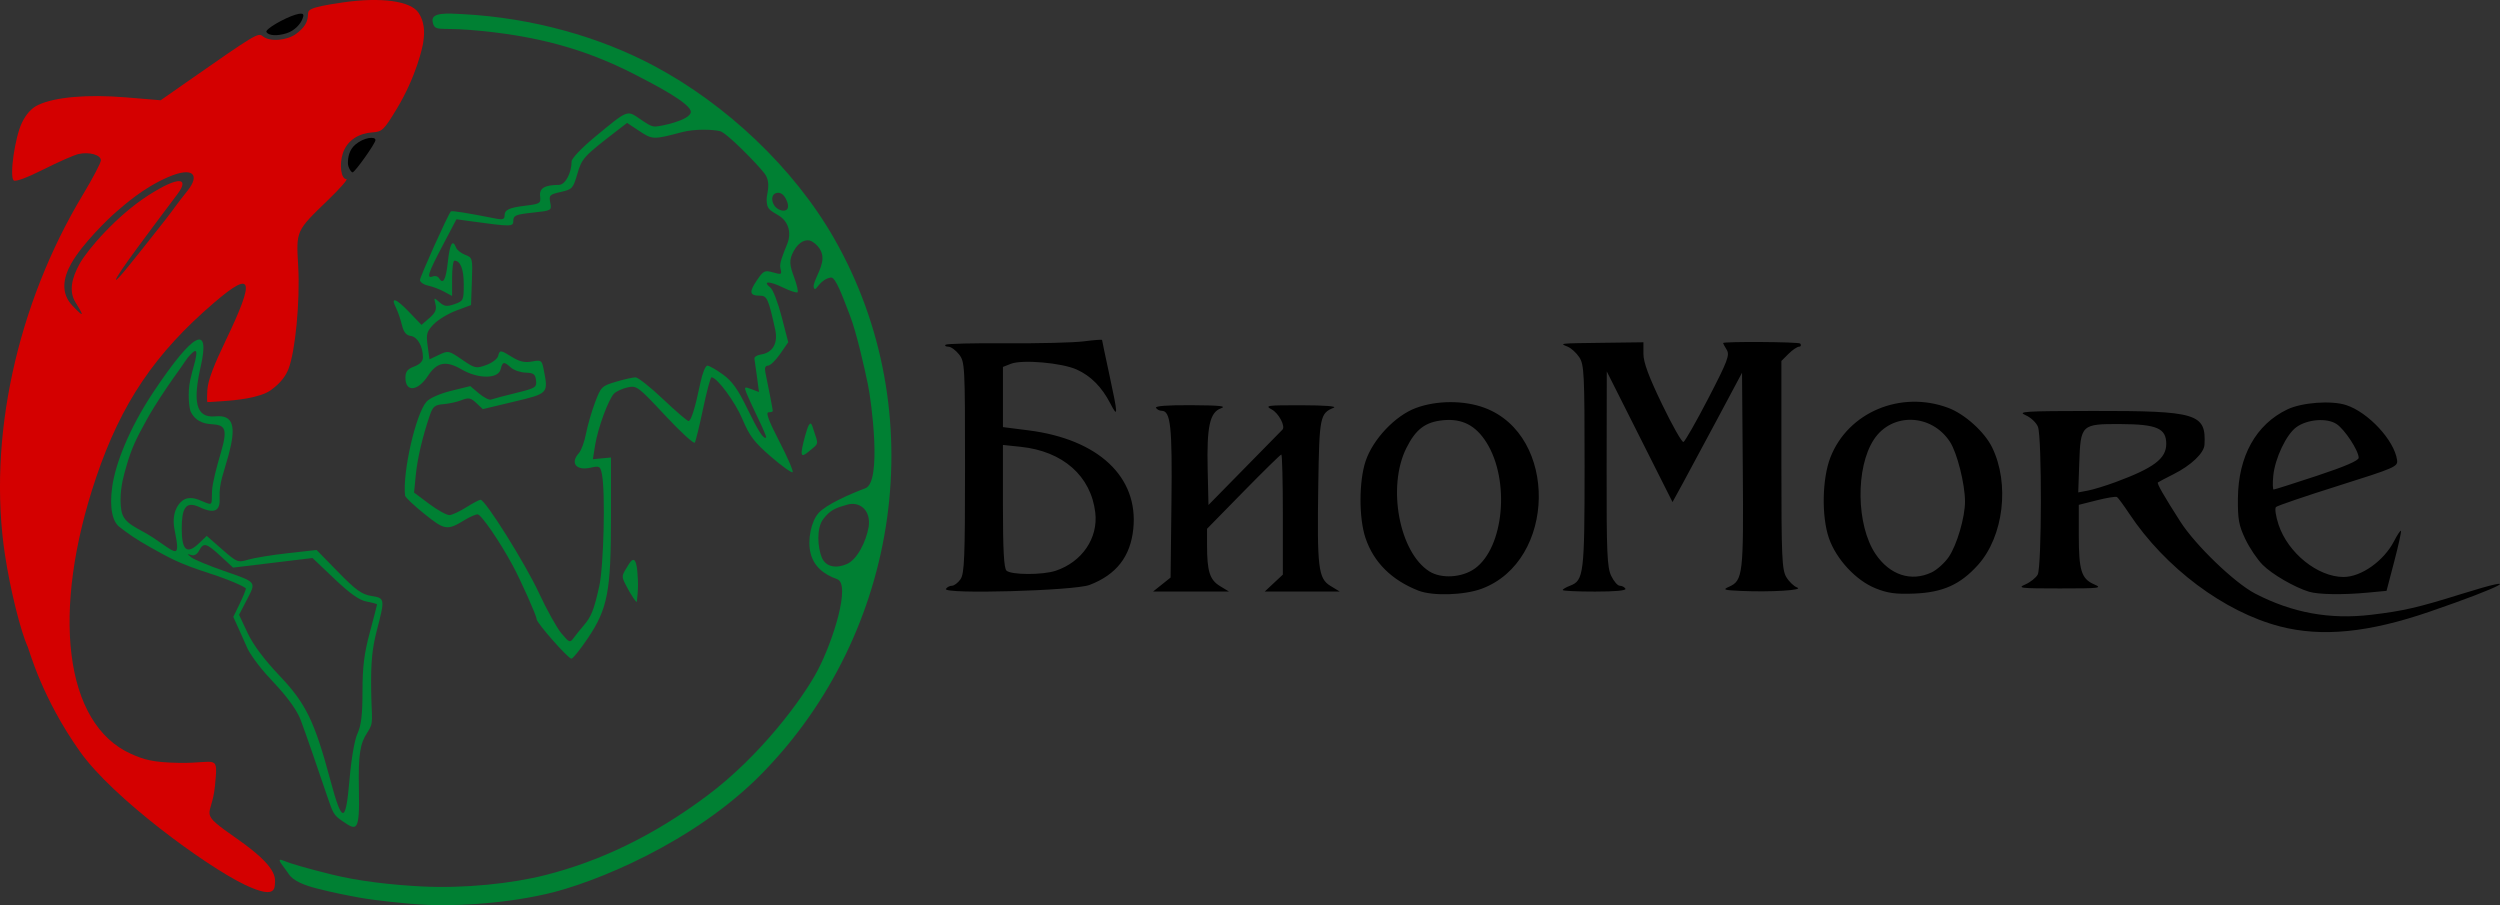
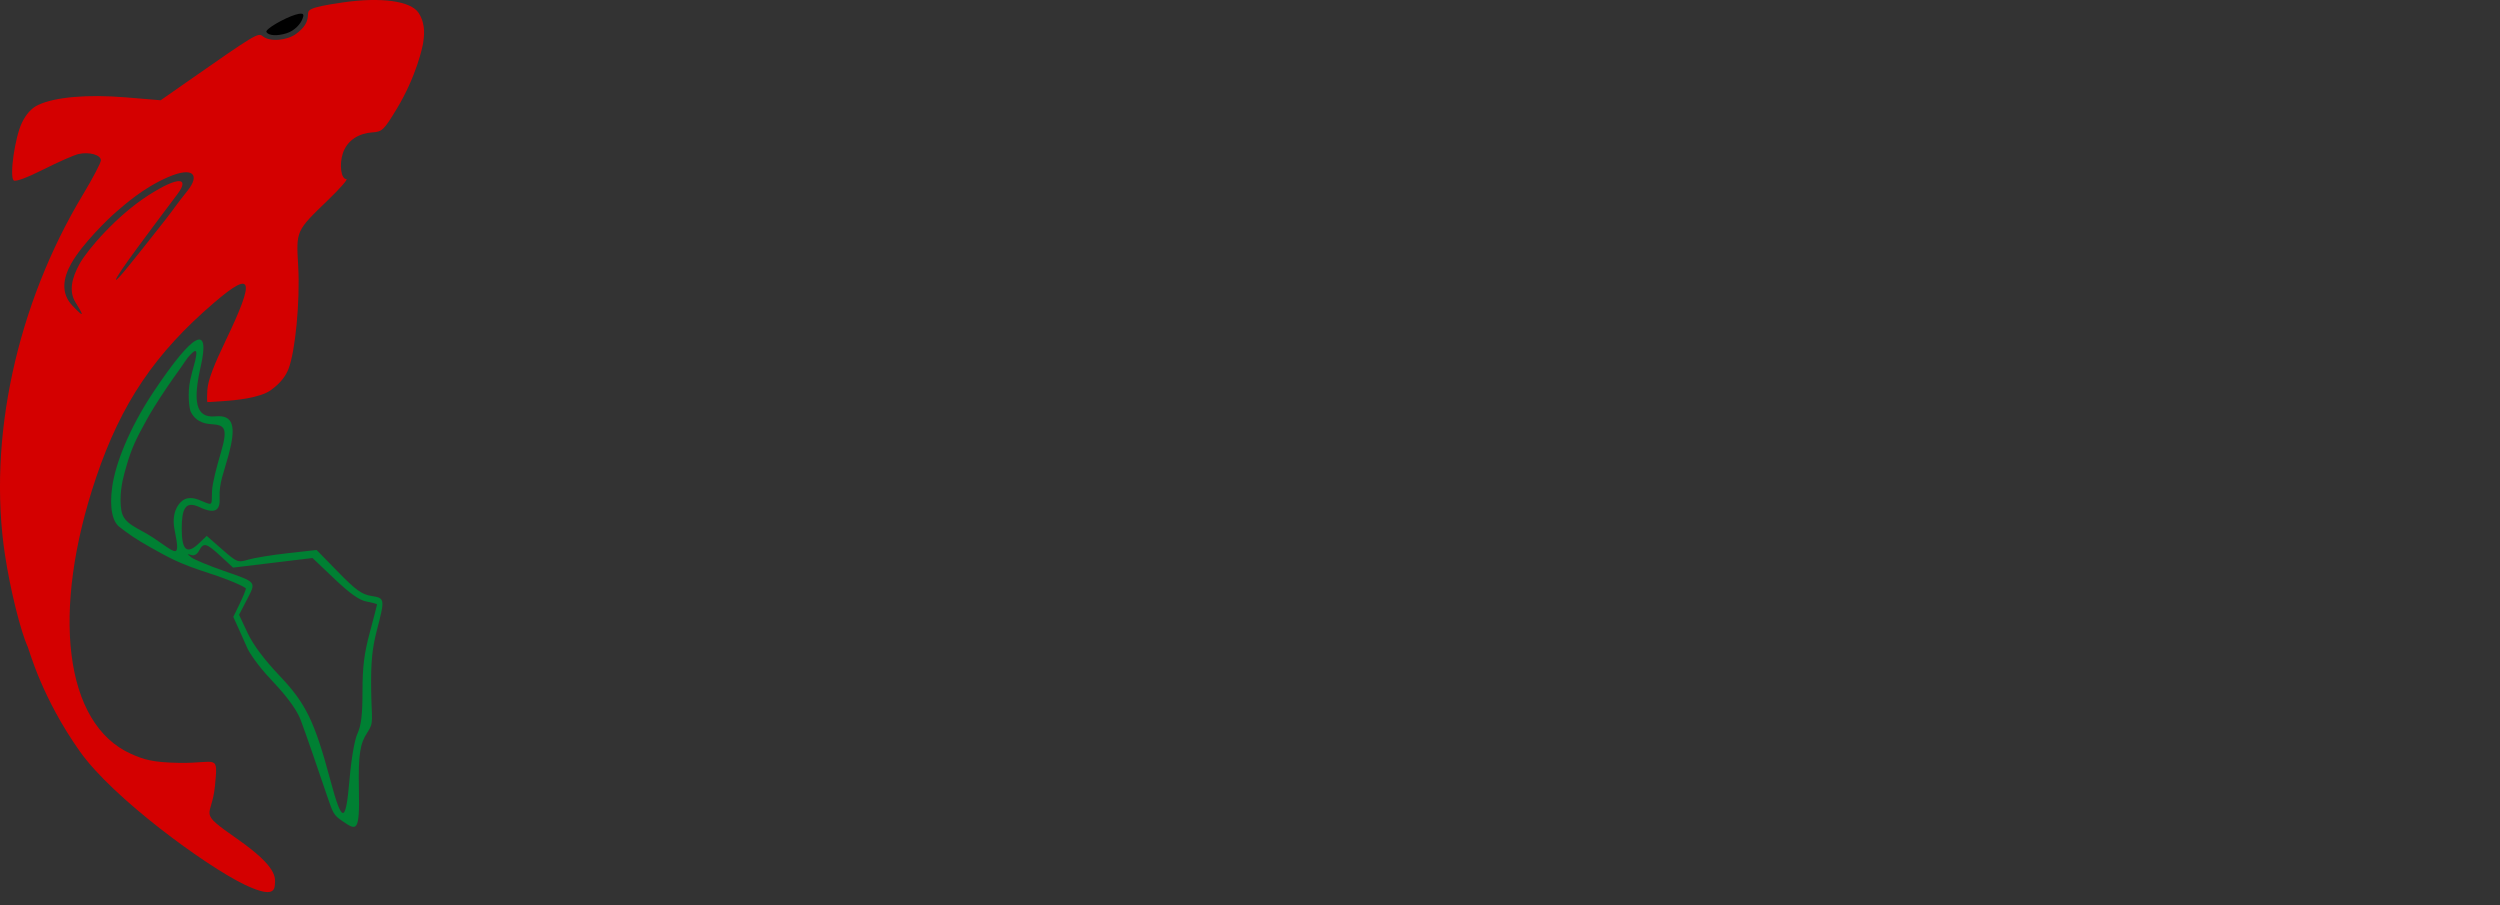
<svg xmlns="http://www.w3.org/2000/svg" xmlns:ns1="http://www.inkscape.org/namespaces/inkscape" xmlns:ns2="http://sodipodi.sourceforge.net/DTD/sodipodi-0.dtd" width="226.869mm" height="82.147mm" viewBox="0 0 226.869 82.147" version="1.1" id="svg1" xml:space="preserve" ns1:version="1.4 (e7c3feb100, 2024-10-09)" ns2:docname="рисунок Юля рыбка.svg.svg">
  <rect x="0" y="0" width="226.869" height="82.147" fill="#333333" stroke="none" />
  <defs id="defs1" />
  <g ns1:label="Слой 1" ns1:groupmode="layer" id="layer1" transform="translate(6.691,-36.913)">
    <g id="g1" transform="translate(93.625,-802.477)">
      <path d="m -78.163,919.65 c -3.542,-1.725 -11.913,-7.847 -14.899,-12.059 -3.476,-4.904 -4.595,-9.193 -4.729,-9.484 -0.652,-1.414 -1.591,-5.198 -2.069,-8.334 -1.597,-10.485 1.048,-22.726 7.074,-32.73 0.894,-1.485 1.626,-2.882 1.626,-3.104 0,-0.497 -1.073,-0.794 -2.051,-0.567 -0.4,0.093 -1.83,0.724 -3.178,1.402 -1.516,0.763 -2.542,1.138 -2.692,0.984 -0.387,-0.398 0.122,-3.924 0.756,-5.232 0.381,-0.787 0.871,-1.326 1.459,-1.605 1.53,-0.726 4.48,-0.984 7.955,-0.696 l 3.175,0.263 2.249,-1.571 c 6.365,-4.445 6.595,-4.585 7.014,-4.238 0.679,0.564 2.258,0.352 3.01,-0.205 0.752,-0.556 1.046,-1.029 1.089,-1.643 0.037,-0.526 -0.216,-0.732 3.202,-1.225 3.418,-0.493 6.133,-0.132 6.843,0.954 0.71,1.086 0.466,2.267 0.418,2.674 -0.048,0.407 -0.634,3.111 -2.402,6.035 -1.205,1.993 -1.331,2.073 -2.257,2.139 -1.118,0.08 -2.227,0.661 -2.635,1.896 -0.337,1.023 -0.163,2.337 0.322,2.337 0.168,0 -0.578,0.854 -1.659,1.897 -2.936,2.835 -2.9,2.755 -2.713,6.032 0.179,3.131 -0.263,7.75 -0.89,9.319 -0.224,0.56 -0.627,1.207 -1.602,1.912 -0.974,0.705 -3.287,0.927 -4.231,0.981 -0.944,0.053 -1.525,0.099 -1.525,0.099 0,0 -0.051,-0.155 0.002,-1.078 0.053,-0.923 0.605,-2.294 1.702,-4.585 2.661,-5.556 2.409,-6.351 -1.068,-3.378 -5.373,4.594 -8.448,9.144 -10.721,15.864 -4.141,12.241 -2.868,22.391 3.146,25.091 1.15,0.516 1.983,0.787 4.403,0.824 3.453,0.054 3.517,-0.892 3.228,2.107 -0.288,2.982 -1.683,2.199 2.027,4.796 3.71,2.597 3.446,3.521 3.411,4.157 -0.035,0.636 -0.385,1.12 -2.79,-0.031 -2.405,-1.15 -4e-5,4e-5 -4e-5,4e-5 z m -15.304,-52.825 c -0.612,-0.996 -0.34,-2.193 0.366,-3.478 0.706,-1.284 3.363,-4.38 6.239,-6.225 2.875,-1.845 3.728,-1.559 2.663,-0.136 -2.194,2.931 -5.757,7.62 -5.584,7.793 0.085,0.085 1.159,-1.223 4.535,-5.522 0.705,-0.898 0.801,-1.124 1.95,-2.559 1.149,-1.435 0.527,-2.224 -1.763,-1.236 -2.29,0.988 -4.002,2.555 -4.703,3.15 -0.701,0.595 -3.065,2.89 -4.069,4.661 -0.766,1.35 -0.978,2.737 0.089,3.856 1.283,1.346 0.889,0.69 0.276,-0.306 z" style="fill:#d40000" id="path1" ns2:nodetypes="sssssssssssscsszszzzssssssszzczsssssszzzsszzzssszzzsszz" />
-       <path d="m -68.744,854.181 c 0,-0.535 0.122,-1.203 0.687,-1.68 0.769,-0.649 1.814,-0.76 1.814,-0.399 0,0.297 -1.866,2.925 -2.08,2.932 -0.109,0.004 -0.421,-0.429 -0.421,-0.853 z" style="fill:#000000" id="path1-0" ns2:nodetypes="ssscs" />
      <path d="m -76.137,842.305 c -0.163,-0.263 1.649,-1.282 2.606,-1.574 0.957,-0.293 0.752,0.102 0.669,0.35 -0.15,0.451 -0.698,1.088 -1.443,1.325 -0.894,0.285 -1.641,0.208 -1.833,-0.101 z" style="fill:#000000" id="path1-2" ns2:nodetypes="szsss" />
-       <path style="fill:#008033" d="m -74.596,917.493 c 0.638,0.265 2.098,0.692 4.46,1.275 2.362,0.582 5.294,0.922 8.109,1.066 3.789,0.193 8.142,-0.251 11.239,-1.042 4.8,-1.225 9.658,-3.464 14.676,-7.221 4.785,-3.583 8.625,-8.741 10.003,-11.358 1.378,-2.617 3.023,-7.813 1.765,-8.263 -1.258,-0.449 -2.134,-1.185 -2.422,-2.387 -0.287,-1.201 0.063,-2.877 0.739,-3.624 0.676,-0.747 2.733,-1.676 4.242,-2.241 1.509,-0.564 0.557,-7.842 0.228,-9.427 -0.329,-1.585 -1.042,-4.74 -1.64,-6.278 -0.639,-1.643 -1.287,-3.486 -1.715,-3.418 -0.979,0.154 -1.327,1.186 -1.481,1.031 -0.349,-0.349 0.45,-1.339 0.673,-2.403 0.224,-1.064 -0.544,-1.708 -0.976,-1.933 -0.432,-0.225 -1.122,0.032 -1.588,0.89 -0.467,0.859 -0.378,1.29 0.049,2.442 0.239,0.645 0.371,1.235 0.294,1.313 -0.077,0.077 -0.688,-0.125 -1.358,-0.45 -1.226,-0.595 -1.865,-0.577 -1.097,0.031 0.228,0.18 0.683,1.368 1.012,2.639 l 0.598,2.311 -0.736,1.063 c -0.405,0.584 -0.901,1.063 -1.102,1.063 -0.24,0 -0.323,0.205 -0.241,0.595 0.266,1.267 0.679,3.405 0.679,3.519 0,0.066 -0.174,0.119 -0.387,0.119 -0.274,0 0.01,0.768 0.977,2.639 0.75,1.451 1.294,2.709 1.208,2.795 -0.086,0.086 -0.972,-0.548 -1.97,-1.41 -1.51,-1.305 -1.941,-1.871 -2.58,-3.391 -0.664,-1.579 -2.311,-3.809 -2.813,-3.809 -0.091,0 -0.433,1.277 -0.761,2.837 -0.327,1.56 -0.666,2.951 -0.752,3.09 -0.086,0.139 -1.301,-0.974 -2.7,-2.474 -2.442,-2.619 -2.577,-2.72 -3.397,-2.539 -0.47,0.103 -1.023,0.356 -1.229,0.563 -0.509,0.509 -1.474,3.134 -1.722,4.687 l -0.203,1.269 0.822,-0.078 0.822,-0.078 v 5.424 c 0,6.736 -0.3,8.302 -2.103,10.98 -0.686,1.019 -1.355,1.852 -1.488,1.852 -0.296,0 -3.156,-3.246 -3.156,-3.582 0,-0.299 -1.406,-3.456 -2.175,-4.885 -1.166,-2.166 -2.86,-4.63 -3.181,-4.629 -0.183,5.4e-4 -0.698,0.224 -1.144,0.496 -1.619,0.987 -1.821,0.958 -3.677,-0.53 -0.951,-0.762 -1.744,-1.513 -1.762,-1.669 -0.243,-2.096 0.973,-7.423 1.944,-8.517 0.291,-0.328 1.217,-0.738 2.235,-0.989 l 1.738,-0.429 0.796,0.67 c 0.438,0.368 0.93,0.616 1.093,0.551 0.164,-0.065 1.166,-0.331 2.228,-0.591 1.813,-0.444 1.926,-0.514 1.852,-1.15 -0.066,-0.564 -0.222,-0.681 -0.94,-0.703 -0.474,-0.015 -1.078,-0.223 -1.344,-0.463 -0.633,-0.573 -0.751,-0.552 -0.931,0.163 -0.222,0.883 -2.039,0.885 -3.549,0.004 -1.404,-0.819 -2.226,-0.663 -3.04,0.579 -0.93,1.42 -2.049,1.52 -2.049,0.183 0,-0.557 0.18,-0.788 0.794,-1.02 0.521,-0.197 0.794,-0.483 0.794,-0.835 0,-0.986 -0.488,-1.85 -1.095,-1.938 -0.431,-0.063 -0.655,-0.341 -0.817,-1.012 -0.123,-0.509 -0.358,-1.194 -0.523,-1.521 -0.53,-1.051 -0.044,-0.915 1.145,0.322 l 1.158,1.204 0.715,-0.618 c 0.544,-0.47 0.676,-0.771 0.554,-1.259 -0.156,-0.622 -0.145,-0.627 0.366,-0.177 0.439,0.387 0.666,0.416 1.364,0.173 0.808,-0.282 0.837,-0.345 0.837,-1.801 0,-1.38 -0.302,-2.144 -0.847,-2.144 -0.116,0 -0.212,0.721 -0.212,1.602 v 1.602 l -0.728,-0.394 c -0.4,-0.217 -1.055,-0.464 -1.455,-0.549 -0.4,-0.085 -0.728,-0.314 -0.728,-0.508 0,-0.3 2.533,-5.926 2.801,-6.222 0.08,-0.088 1.417,0.125 4.144,0.662 0.538,0.106 0.728,0.038 0.728,-0.259 0,-0.559 0.372,-0.737 1.945,-0.93 1.278,-0.157 1.357,-0.21 1.282,-0.859 -0.084,-0.72 0.408,-1.014 1.708,-1.022 0.572,-0.004 1.15,-1.077 1.15,-2.136 0,-0.259 0.918,-1.225 2.068,-2.177 3.065,-2.536 2.937,-2.484 4.132,-1.673 0.56,0.38 0.961,0.691 1.39,0.691 0.428,0 3.171,-0.559 3.227,-1.314 0.056,-0.754 -3.245,-2.472 -5.14,-3.443 -4.476,-2.293 -8.968,-3.538 -14.951,-4.014 -2.789,-0.222 -3.162,0.186 -3.338,-0.748 -0.163,-0.868 1.318,-0.759 2.839,-0.675 6.185,0.342 12.279,2.031 17.307,4.718 6.459,3.452 12.62,9.195 16.309,15.666 8.945,15.694 6.019,35.694 -6.596,48.549 -6.096,6.212 -15.166,9.925 -19.615,10.921 -4.449,0.996 -8.78,1.06 -10.705,0.973 -1.925,-0.087 -4.833,-0.413 -6.217,-0.666 -1.384,-0.253 -2.556,-0.496 -3.762,-0.805 -1.206,-0.309 -2.209,-0.692 -2.629,-1.342 -0.419,-0.649 -1.297,-1.545 -0.472,-1.202 z m 27.235,-21.326 c 0.702,-0.809 0.944,-1.413 1.425,-3.57 0.407,-1.821 0.568,-8.549 0.244,-10.169 -0.149,-0.744 -0.213,-0.781 -1.038,-0.595 -1.298,0.293 -1.868,-0.423 -1.055,-1.322 0.217,-0.24 0.507,-1.027 0.644,-1.75 0.137,-0.722 0.503,-1.992 0.813,-2.821 0.542,-1.449 0.617,-1.523 1.918,-1.909 0.745,-0.221 1.541,-0.4 1.769,-0.397 0.228,0.003 1.355,0.896 2.503,1.984 1.148,1.089 2.185,1.979 2.303,1.979 0.236,0 0.6,-1.174 1.086,-3.506 0.175,-0.837 0.454,-1.521 0.622,-1.521 0.167,0 0.8,0.359 1.407,0.799 0.842,0.61 1.367,1.343 2.223,3.109 1.008,2.078 1.493,2.819 1.707,2.606 0.04,-0.04 -0.298,-0.837 -0.751,-1.772 -0.453,-0.934 -0.924,-1.962 -1.047,-2.283 -0.207,-0.543 -0.174,-0.566 0.463,-0.324 l 0.686,0.261 -0.182,-1.375 c -0.1,-0.756 -0.205,-1.501 -0.233,-1.654 -0.028,-0.153 0.236,-0.322 0.588,-0.376 1.081,-0.163 1.572,-1.026 1.295,-2.278 -0.619,-2.803 -0.737,-3.062 -1.399,-3.062 -0.927,0 -0.988,-0.323 -0.261,-1.393 0.596,-0.877 0.712,-0.934 1.469,-0.717 0.776,0.223 0.813,0.201 0.665,-0.391 -0.103,-0.411 0.186,-1.122 0.612,-2.172 0.455,-1.12 0.048,-2.114 -0.77,-2.603 -0.884,-0.529 -1.063,-0.586 -1.091,-1.43 -0.017,-0.524 0.456,-1.531 -0.198,-2.391 -0.653,-0.86 -3.417,-3.678 -4.026,-3.831 -0.609,-0.153 -2.261,-0.225 -3.427,0.082 -2.667,0.702 -2.697,0.701 -3.962,-0.136 l -1.05,-0.695 -0.863,0.665 c -3.096,2.386 -3.238,2.541 -3.649,3.957 -0.384,1.324 -0.464,1.411 -1.505,1.644 -1.017,0.227 -1.089,0.3 -0.955,0.968 0.143,0.715 0.126,0.724 -1.604,0.909 -1.516,0.162 -1.748,0.258 -1.748,0.722 0,0.571 -0.119,0.572 -3.969,0.043 l -1.191,-0.164 -1.257,2.389 c -1.327,2.523 -1.487,3.028 -0.887,2.797 0.204,-0.078 0.449,-0.015 0.545,0.141 0.391,0.633 0.64,0.194 0.815,-1.437 0.18,-1.676 0.437,-2.131 0.749,-1.319 0.085,0.22 0.459,0.517 0.833,0.659 0.662,0.252 0.677,0.313 0.602,2.408 l -0.077,2.149 -1.34,0.499 c -0.737,0.274 -1.66,0.834 -2.052,1.243 -0.633,0.661 -0.694,0.88 -0.545,1.964 l 0.167,1.22 0.862,-0.411 c 0.838,-0.399 0.896,-0.387 2.088,0.433 1.165,0.802 1.274,0.826 2.189,0.497 0.53,-0.19 1.018,-0.555 1.085,-0.809 0.154,-0.584 0.204,-0.581 1.295,0.094 0.662,0.409 1.135,0.513 1.783,0.391 0.826,-0.155 0.893,-0.112 1.049,0.667 0.448,2.242 0.464,2.226 -2.673,2.975 l -2.839,0.679 -0.59,-0.554 c -0.502,-0.471 -0.7,-0.511 -1.328,-0.263 -0.406,0.16 -1.15,0.326 -1.655,0.367 -0.784,0.065 -0.962,0.209 -1.233,1.002 -0.667,1.954 -1.124,3.897 -1.276,5.429 l -0.158,1.593 1.391,1.039 c 0.765,0.571 1.591,1.024 1.835,1.005 0.244,-0.018 0.928,-0.339 1.52,-0.713 0.592,-0.374 1.172,-0.68 1.289,-0.68 0.434,0 4.057,5.784 5.303,8.467 0.71,1.528 1.629,3.178 2.042,3.667 0.712,0.843 0.77,0.863 1.111,0.397 0.198,-0.271 0.599,-0.768 0.892,-1.106 z m 25.875,-8.978 c 0.219,-1.531 -0.849,-2.31 -1.922,-2.009 -1.074,0.301 -1.555,0.475 -2.197,1.31 -0.643,0.835 -0.505,2.611 -0.133,3.498 0.372,0.887 1.351,0.995 2.273,0.587 0.922,-0.408 1.733,-1.975 1.98,-3.386 z m -7.612,-29.919 c -0.241,-0.368 -0.564,-0.469 -0.873,-0.324 -0.309,0.144 -0.364,0.63 -0.099,1.06 0.264,0.43 0.862,0.628 1.136,0.419 0.274,-0.209 0.078,-0.786 -0.163,-1.155 z m -14.431,35.201 c -0.43,-0.85 -0.381,-0.811 0.289,-1.901 0.67,-1.09 0.768,0.464 0.812,1.472 0.044,1.008 -0.09,1.681 -0.088,1.925 0.002,0.244 -0.583,-0.645 -1.013,-1.496 z m 16.007,-12.419 c 0.102,-0.543 0.425,-1.758 0.589,-2.052 0.265,-0.475 0.328,0.11 0.605,0.89 0.277,0.78 0.216,0.815 -0.367,1.288 -0.583,0.473 -1.021,0.909 -0.827,-0.126 z" id="path282-2" ns2:nodetypes="ssssszzzzzzssszzzssssscsssssssssssssssscccssssssssssscsssssssssssssssscssssssscsssssssscssszzssssssszzzszsssssssscsssssssssscssssssssssszzsscssssssscsscsssscssscsssssssscssssscsssssssssssszzssszzsssszzzzssszzs" />
      <path style="fill:#ffff00;stroke-width:0;paint-order:fill markers stroke" d="m -79.106,877.048 -1.161,3.402" id="path12185" />
-       <path style="fill:#ffff00;stroke-width:0;paint-order:fill markers stroke" d="m -78.404,881.125 2.646,-1.161" id="path12186" />
      <path d="m -69.279,913.876 c -0.727,-0.493 -0.816,-0.671 -1.326,-2.175 -0.855,-2.526 -1.984,-5.809 -2.429,-6.982 -0.445,-1.173 -1.679,-2.594 -2.728,-3.707 -1.201,-1.259 -1.957,-2.459 -2.094,-2.772 -0.137,-0.313 -0.482,-1.087 -0.768,-1.719 l -0.52,-1.149 0.57,-1.173 c 0.313,-0.645 0.57,-1.274 0.57,-1.398 0,-0.124 -1.443,-0.781 -3.241,-1.36 -2.821,-0.909 -3.658,-1.395 -5.43,-2.388 -1.263,-0.708 -1.983,-1.205 -2.822,-1.863 -0.557,-0.437 -0.925,-1.604 -0.631,-3.659 0.294,-2.055 1.522,-5.233 3.68,-8.482 3.755,-5.654 5.212,-6.219 4.354,-2.437 -0.704,3.105 -0.523,4.737 1.312,4.562 1.709,-0.163 1.886,0.987 1.211,3.501 -0.415,1.546 -0.882,2.565 -0.814,3.897 0.058,1.132 -0.394,1.513 -1.827,0.839 -1.271,-0.598 -1.613,0.121 -1.613,1.955 0,1.984 0.471,2.379 1.574,1.322 l 0.694,-0.665 1.398,1.223 c 1.356,1.186 1.427,1.214 2.375,0.93 0.538,-0.161 2.152,-0.424 3.588,-0.584 l 2.61,-0.291 1.955,2 c 1.603,1.639 2.145,2.031 3.009,2.169 1.243,0.199 1.25,0.242 0.499,3.144 -0.42,1.622 -0.539,2.85 -0.512,5.258 0.033,2.955 0.284,3.042 -0.352,4.002 -0.643,0.972 -0.826,1.926 -0.759,5.163 0.083,3.987 -0.213,3.737 -1.534,2.842 z m 1.408,-7.929 c 0.335,-0.732 0.45,-1.713 0.451,-3.836 5.1e-4,-2.206 0.151,-3.412 0.661,-5.319 0.363,-1.357 0.661,-2.504 0.661,-2.55 0,-0.046 -0.423,-0.163 -0.941,-0.26 -0.673,-0.126 -1.506,-0.714 -2.929,-2.065 l -1.988,-1.889 -3.603,0.436 -3.603,0.436 -1.135,-1.046 c -1.298,-1.197 -1.543,-1.259 -1.951,-0.496 -0.188,0.352 -0.453,0.495 -0.737,0.396 -0.379,-0.131 -0.374,-0.1 0.03,0.214 0.26,0.202 1.57,0.749 2.91,1.214 3.06,1.062 2.992,0.978 2.139,2.621 l -0.715,1.377 0.77,1.643 c 0.507,1.082 1.5,2.41 2.907,3.891 2.388,2.513 3.175,4.133 4.613,9.492 1.061,3.957 1.388,3.949 1.73,-0.041 0.165,-1.927 0.459,-3.631 0.728,-4.217 z m -16.594,-18.434 c -0.313,-1.499 0.265,-2.361 0.7,-2.685 0.615,-0.458 1.32,-0.167 1.878,0.078 0.964,0.423 0.75,0.224 0.81,-0.942 0.042,-0.799 0.429,-2.221 0.81,-3.515 0.673,-2.29 0.319,-2.486 -0.901,-2.569 -1.238,-0.084 -1.609,-0.721 -1.816,-1.079 -0.172,-0.298 -0.328,-1.741 -0.066,-2.934 0.262,-1.193 0.452,-1.576 0.536,-2.209 0.084,-0.634 -0.169,-0.444 -0.524,-0.085 -0.356,0.359 -0.55,0.754 -1.091,1.49 -0.54,0.737 -1.41,2.006 -2.197,3.263 -0.394,0.629 -0.917,1.564 -1.319,2.34 -0.704,1.356 -1.003,2.283 -1.388,3.693 -0.214,0.785 -0.471,2.081 -0.271,3.348 0.199,1.267 1.487,1.555 2.86,2.461 2.131,1.407 2.531,2.108 1.98,-0.655 z" style="fill:#008033;fill-opacity:1" id="path1-3" ns2:nodetypes="sszssscsssssssssssssscssscsssscsssssssscccsssssscsssssscsssssszzzzssszscc" />
-       <path style="fill:#000000" d="m 106.585,896.236 c -5.058,-1.31 -10.414,-5.317 -13.678,-10.233 -0.51,-0.768 -1.011,-1.448 -1.113,-1.511 -0.103,-0.063 -0.924,0.07 -1.826,0.298 l -1.639,0.413 v 2.728 c 0,3.23 0.233,3.982 1.387,4.484 0.793,0.345 0.545,0.375 -3.107,0.375 -3.603,0 -3.891,-0.034 -3.13,-0.365 0.461,-0.201 0.968,-0.605 1.124,-0.898 0.367,-0.686 0.387,-12.437 0.023,-13.395 -0.146,-0.384 -0.645,-0.857 -1.124,-1.065 -0.772,-0.336 -0.14,-0.376 6.099,-0.385 9.465,-0.014 10.29,0.235 10.136,3.062 -0.041,0.761 -1.209,1.873 -2.807,2.676 -0.729,0.366 -1.368,0.704 -1.421,0.752 -0.104,0.093 0.552,1.237 2.036,3.554 1.378,2.15 4.929,5.565 6.791,6.531 3.373,1.75 6.776,2.371 10.535,1.922 2.917,-0.348 4.217,-0.648 8.202,-1.892 5.913,-1.847 3.86,-0.711 -2.924,1.617 -5.538,1.901 -9.765,2.316 -13.563,1.333 z M 91.666,883.141 c 3.478,-1.288 4.6,-2.133 4.6,-3.468 0,-1.414 -0.849,-1.784 -4.126,-1.799 -3.595,-0.017 -3.648,0.033 -3.77,3.566 l -0.091,2.635 0.885,-0.168 c 0.487,-0.092 1.613,-0.437 2.502,-0.767 z m -63.266,9.847 c -2.432,-0.953 -4.062,-2.576 -4.802,-4.779 -0.606,-1.804 -0.6,-5.152 0.013,-6.977 0.667,-1.986 2.676,-4.111 4.548,-4.812 1.893,-0.708 4.39,-0.716 6.253,-0.018 6.681,2.5 6.504,13.881 -0.254,16.41 -1.593,0.596 -4.464,0.684 -5.758,0.177 z m 5.109,-1.994 c 2.661,-1.895 3.23,-8.014 1.066,-11.454 -0.973,-1.547 -2.206,-2.181 -3.923,-2.016 -1.621,0.156 -2.488,0.811 -3.346,2.53 -1.757,3.52 -0.642,9.473 2.096,11.193 1.083,0.68 2.957,0.565 4.106,-0.254 z m 36.353,1.775 c -1.761,-0.714 -3.542,-2.634 -4.203,-4.531 -0.687,-1.972 -0.624,-5.406 0.133,-7.347 1.599,-4.095 6.38,-6.101 10.694,-4.487 1.489,0.557 3.282,2.17 3.972,3.574 1.623,3.302 1.051,8.09 -1.275,10.678 -1.607,1.788 -3.202,2.502 -5.803,2.601 -1.685,0.064 -2.404,-0.036 -3.518,-0.487 z m 5.108,-1.434 c 0.483,-0.229 1.18,-0.854 1.549,-1.389 0.746,-1.081 1.492,-3.624 1.485,-5.063 -0.008,-1.594 -0.721,-4.411 -1.365,-5.397 -1.683,-2.573 -5.271,-2.685 -6.901,-0.217 -1.68,2.544 -1.607,7.792 0.144,10.39 1.291,1.915 3.234,2.555 5.088,1.675 z m 34.26,1.756 c -1.328,-0.406 -3.354,-1.58 -4.213,-2.441 -0.485,-0.485 -1.193,-1.537 -1.575,-2.338 -0.589,-1.234 -0.691,-1.796 -0.673,-3.704 0.036,-3.817 1.633,-6.693 4.477,-8.061 1.32,-0.635 3.984,-0.835 5.332,-0.401 2.014,0.649 4.385,3.202 4.635,4.989 0.084,0.599 -0.166,0.709 -5.336,2.338 -2.983,0.94 -5.526,1.807 -5.652,1.927 -0.126,0.121 -0.022,0.837 0.234,1.606 0.852,2.566 3.548,4.737 5.889,4.743 1.612,0.004 3.668,-1.456 4.598,-3.265 0.288,-0.56 0.566,-0.975 0.618,-0.923 0.052,0.052 -0.221,1.299 -0.606,2.771 l -0.701,2.676 -1.727,0.163 c -2.223,0.21 -4.46,0.176 -5.299,-0.081 z m 0.718,-10.527 c 2.532,-0.837 3.78,-1.376 3.78,-1.63 0,-0.648 -1.265,-2.577 -2.01,-3.066 -0.878,-0.575 -2.643,-0.436 -3.646,0.287 -0.907,0.654 -1.938,2.822 -2.093,4.402 -0.068,0.691 -0.053,1.257 0.033,1.257 0.086,0 1.857,-0.562 3.936,-1.25 z m -124.426,10.271 c 0.099,-0.16 0.344,-0.29 0.546,-0.29 0.201,0 0.552,-0.265 0.778,-0.588 0.354,-0.506 0.412,-1.924 0.412,-10.151 0,-9.274 -0.017,-9.584 -0.548,-10.26 -0.302,-0.383 -0.738,-0.697 -0.97,-0.697 -0.232,0 -0.343,-0.078 -0.248,-0.174 0.096,-0.096 2.586,-0.156 5.534,-0.135 2.948,0.022 6.104,-0.057 7.014,-0.174 0.909,-0.118 1.654,-0.174 1.654,-0.126 0,0.049 0.298,1.465 0.661,3.148 0.793,3.669 0.805,4.001 0.091,2.62 -0.777,-1.502 -1.77,-2.504 -3.056,-3.085 -1.351,-0.609 -4.938,-0.923 -5.964,-0.521 l -0.728,0.285 v 2.731 2.731 l 2.315,0.294 c 6.356,0.808 10.001,4.234 9.515,8.943 -0.26,2.517 -1.537,4.153 -3.968,5.086 -1.381,0.53 -13.346,0.861 -13.037,0.361 z m 9.964,-1.65 c 2.395,-0.802 3.866,-2.965 3.592,-5.281 -0.394,-3.323 -2.939,-5.566 -6.769,-5.967 l -1.612,-0.169 v 5.541 c 0,3.957 0.091,5.632 0.318,5.859 0.404,0.404 3.284,0.414 4.472,0.016 z m 9.631,1.251 0.794,-0.635 0.079,-6.818 c 0.08,-6.894 -0.072,-8.314 -0.889,-8.314 -0.192,0 -0.423,-0.119 -0.513,-0.265 -0.106,-0.172 1.028,-0.257 3.226,-0.244 2.581,0.016 3.217,0.084 2.666,0.285 -1.015,0.371 -1.293,1.654 -1.204,5.548 l 0.074,3.223 3.307,-3.368 c 1.819,-1.852 3.351,-3.413 3.405,-3.468 0.291,-0.296 -0.336,-1.488 -0.961,-1.827 -0.671,-0.364 -0.474,-0.393 2.715,-0.387 2.071,0.004 3.225,0.093 2.901,0.224 -1.245,0.505 -1.309,0.82 -1.403,6.991 -0.115,7.554 -0.001,8.504 1.103,9.177 l 0.839,0.511 -3.401,9.9e-4 -3.401,9.9e-4 0.822,-0.768 0.822,-0.768 v -5.45 c 0,-2.998 -0.062,-5.45 -0.137,-5.45 -0.075,0 -1.623,1.517 -3.44,3.37 l -3.302,3.37 v 1.492 c 0,2.366 0.243,3.14 1.163,3.701 l 0.821,0.501 -3.44,-3.2e-4 -3.44,-3.3e-4 z m 36.38,0.498 c 0,-0.076 0.3,-0.253 0.666,-0.392 1.248,-0.474 1.318,-1.055 1.318,-10.858 0,-8.371 -0.04,-9.201 -0.478,-9.87 -0.263,-0.402 -0.739,-0.835 -1.058,-0.964 -0.767,-0.309 -0.846,-0.301 3.28,-0.353 l 3.596,-0.046 5e-5,1.058 c 3e-5,0.758 0.479,2.053 1.691,4.566 0.93,1.929 1.803,3.47 1.94,3.424 0.137,-0.046 1.151,-1.825 2.254,-3.953 1.764,-3.406 1.965,-3.935 1.674,-4.413 -0.182,-0.299 -0.331,-0.574 -0.331,-0.613 -1.4e-4,-0.153 6.843,-0.112 6.999,0.045 0.092,0.092 0.089,0.282 -0.088,0.282 -0.176,0 -0.613,0.292 -0.97,0.649 l -0.649,0.649 v 9.43 c 0,8.342 0.051,9.517 0.443,10.18 0.244,0.412 0.69,0.84 0.992,0.951 0.658,0.242 -2.422,0.429 -5.085,0.309 -1.595,-0.072 -1.705,-0.111 -1.088,-0.386 1.243,-0.555 1.312,-1.145 1.236,-10.61 l -0.07,-8.804 -2.227,4.174 c -1.225,2.296 -2.644,4.936 -3.154,5.868 l -0.927,1.693 -2.983,-5.927 -2.983,-5.927 -0.014,8.824 c -0.012,7.592 0.045,8.949 0.413,9.723 0.235,0.495 0.585,0.9 0.778,0.9 0.193,0 0.425,0.119 0.515,0.265 0.105,0.17 -0.879,0.265 -2.763,0.265 -1.609,0 -2.926,-0.062 -2.926,-0.139 z" id="path240-5" ns2:nodetypes="sssscsssssssssssssssssssssscssssssscssssssssssssssssssscsssssssssssssssssscssssssssssssssssssssssssscccsssssssscssssccsssssscssscssccccccssscssccccsssssscssssssssscsssssscsscccsssssss" />
    </g>
  </g>
</svg>